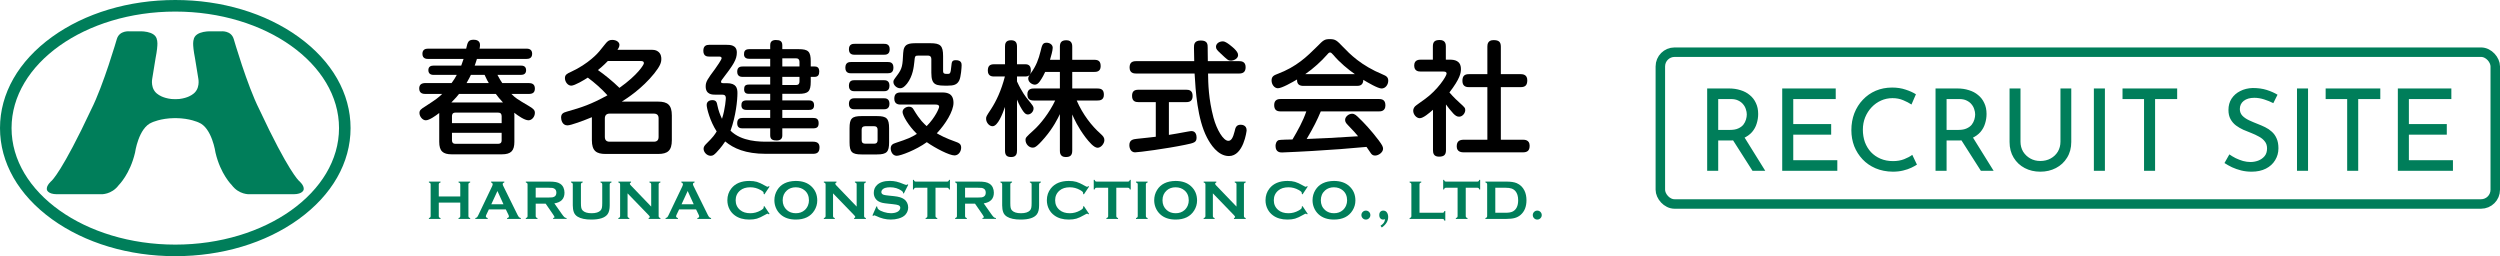
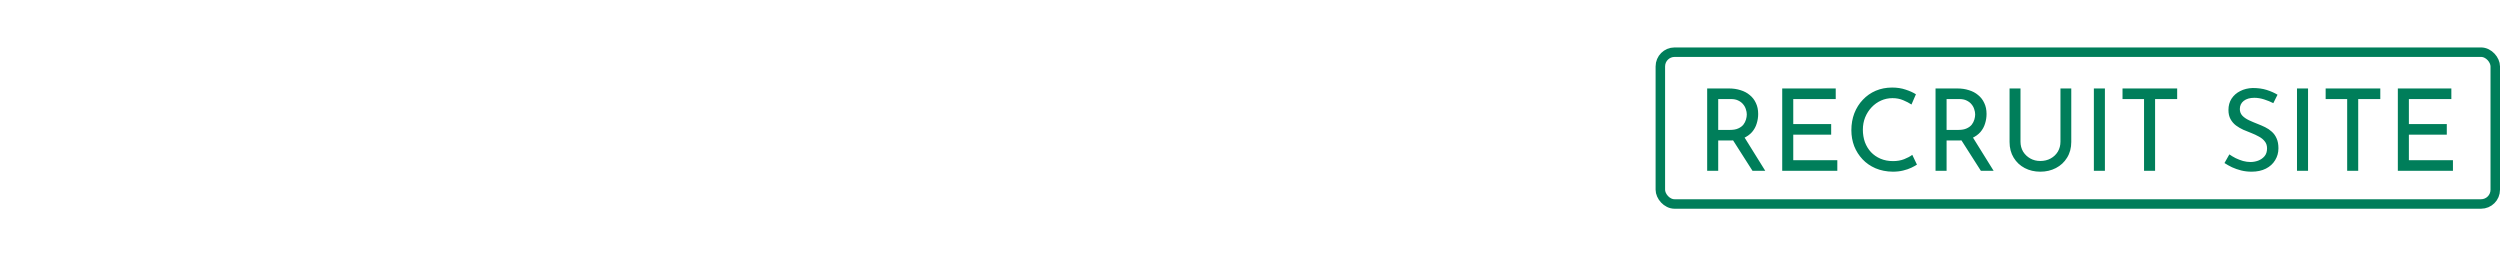
<svg xmlns="http://www.w3.org/2000/svg" width="527" height="54" viewBox="0 0 527 54" fill="none">
  <g clip-path="url(#clip0_176_1698)">
    <path d="M10.971 7.781C3.895 12.886 0 19.712 0 26.999C0 34.289 3.895 41.115 10.971 46.221C17.927 51.24 27.151 54.002 36.95 54.002C46.747 54.002 55.974 51.24 62.928 46.221C70.002 41.115 73.899 34.289 73.899 26.999C73.899 19.712 70.002 12.886 62.928 7.781C55.974 2.764 46.746 0 36.95 0C27.153 0 17.927 2.764 10.971 7.781ZM2.435 26.999C2.435 13.457 17.916 2.441 36.95 2.441C55.98 2.441 71.466 13.457 71.466 26.999C71.466 40.545 55.981 51.564 36.95 51.564C17.918 51.564 2.435 40.545 2.435 26.999Z" fill="#007E5A" />
    <path d="M63.024 38.124L62.998 38.094C62.998 38.094 60.815 36.213 54.653 23.038C52.095 17.981 49.268 8.22 49.268 8.22C48.702 6.346 46.568 6.608 46.568 6.608H44.741C44.741 6.608 41.077 6.338 40.804 8.443C40.804 8.443 40.468 9.023 41.108 12.284L41.808 16.579C41.808 16.579 42.294 18.835 40.529 19.934C40.529 19.934 39.653 20.647 37.79 20.869C37.488 20.903 36.957 20.905 36.949 20.905C36.942 20.905 36.411 20.903 36.108 20.869C34.244 20.647 33.37 19.934 33.37 19.934C31.603 18.836 32.092 16.579 32.092 16.579L32.791 12.284C33.43 9.023 33.095 8.443 33.095 8.443C32.822 6.34 29.159 6.608 29.159 6.608H27.33C27.33 6.608 25.199 6.346 24.631 8.22C24.631 8.22 21.802 17.979 19.245 23.038C13.082 36.213 10.897 38.094 10.897 38.094L10.873 38.124C10.873 38.124 9.7 39.092 9.879 39.976C9.879 39.976 10.031 40.929 11.989 40.944H15.314H21.313C21.313 40.944 23.504 41.078 25.044 39.005C25.044 39.005 27.398 36.718 28.466 32.18C28.466 32.18 29.195 26.909 32.025 25.813C32.025 25.813 33.85 24.929 36.805 24.899H36.942H36.945H37.085C40.04 24.931 41.865 25.813 41.865 25.813C44.694 26.91 45.428 32.18 45.428 32.18C46.493 36.719 48.845 39.005 48.845 39.005C50.387 41.078 52.578 40.944 52.578 40.944H58.577H61.904C63.863 40.929 64.013 39.976 64.013 39.976C64.197 39.092 63.024 38.124 63.024 38.124Z" fill="#007E5A" />
    <path d="M97.026 42.713H92.495V45.548C92.495 45.664 92.523 45.753 92.579 45.818C92.634 45.881 92.729 45.929 92.863 45.965V46.149H90.41V45.965C90.549 45.926 90.645 45.875 90.697 45.815C90.751 45.753 90.779 45.664 90.779 45.548V38.88C90.779 38.764 90.751 38.675 90.697 38.615C90.643 38.553 90.547 38.504 90.41 38.465V38.279H92.863V38.465C92.725 38.498 92.628 38.547 92.576 38.612C92.522 38.675 92.495 38.764 92.495 38.88V41.417H97.026V38.88C97.026 38.764 96.999 38.675 96.946 38.612C96.892 38.547 96.796 38.499 96.659 38.465V38.279H99.112V38.465C98.973 38.502 98.877 38.553 98.825 38.615C98.77 38.675 98.743 38.764 98.743 38.88V45.548C98.743 45.664 98.77 45.753 98.825 45.815C98.879 45.875 98.973 45.925 99.112 45.965V46.149H96.659V45.965C96.793 45.931 96.888 45.881 96.943 45.818C96.999 45.753 97.026 45.664 97.026 45.548V42.713Z" fill="#007E5A" />
    <path d="M106.627 44.142H103.055L102.526 45.247C102.454 45.402 102.416 45.522 102.416 45.609C102.416 45.778 102.544 45.896 102.801 45.962V46.145H100.201V45.962C100.354 45.93 100.471 45.876 100.551 45.801C100.631 45.725 100.724 45.575 100.828 45.351L103.718 39.304C103.812 39.111 103.857 38.959 103.857 38.842C103.857 38.666 103.745 38.539 103.523 38.463V38.277H106.31V38.463C106.084 38.527 105.97 38.64 105.97 38.803C105.97 38.914 106.006 39.041 106.079 39.184L109.072 45.245C109.199 45.504 109.31 45.679 109.406 45.774C109.502 45.868 109.63 45.93 109.791 45.962V46.145H106.899V45.962C107.153 45.92 107.28 45.801 107.28 45.605C107.28 45.524 107.24 45.405 107.164 45.247L106.627 44.142ZM106.134 43.065L104.86 40.263L103.565 43.065H106.134Z" fill="#007E5A" />
    <path d="M112.925 42.939V45.548C112.925 45.664 112.954 45.752 113.009 45.817C113.065 45.88 113.16 45.929 113.294 45.965V46.148H110.841V45.965C110.979 45.926 111.075 45.874 111.128 45.814C111.182 45.752 111.209 45.664 111.209 45.548V38.886C111.209 38.767 111.182 38.675 111.128 38.615C111.074 38.553 110.978 38.503 110.841 38.464V38.279H115.759C116.357 38.279 116.832 38.314 117.183 38.383C117.533 38.452 117.84 38.572 118.102 38.746C118.404 38.946 118.631 39.215 118.781 39.557C118.923 39.888 118.995 40.242 118.995 40.619C118.995 41.903 118.282 42.653 116.859 42.871L118.386 45.043C118.655 45.424 118.851 45.67 118.975 45.778C119.1 45.888 119.254 45.948 119.434 45.96V46.144H116.595V45.96C116.79 45.929 116.888 45.861 116.888 45.751C116.888 45.682 116.798 45.516 116.617 45.25L115.026 42.934H112.925V42.939ZM112.925 41.641H115.574C115.965 41.641 116.241 41.629 116.402 41.606C116.563 41.582 116.711 41.535 116.844 41.462C117.136 41.305 117.282 41.021 117.282 40.609C117.282 40.199 117.136 39.914 116.844 39.757C116.706 39.679 116.56 39.631 116.405 39.61C116.249 39.587 115.972 39.578 115.574 39.578H112.925V41.641Z" fill="#007E5A" />
    <path d="M128.528 38.886V43.295C128.528 44.13 128.375 44.753 128.068 45.168C127.514 45.914 126.373 46.285 124.642 46.285C123.391 46.285 122.433 46.084 121.77 45.68C121.382 45.447 121.112 45.128 120.963 44.724C120.818 44.324 120.744 43.848 120.744 43.295V38.886C120.744 38.767 120.717 38.675 120.664 38.615C120.61 38.553 120.514 38.503 120.377 38.464V38.279H122.828V38.464C122.693 38.497 122.597 38.547 122.543 38.612C122.487 38.675 122.46 38.767 122.46 38.886V42.809C122.46 43.264 122.485 43.598 122.535 43.815C122.585 44.033 122.679 44.215 122.818 44.36C123.186 44.751 123.816 44.949 124.705 44.949C125.6 44.949 126.232 44.751 126.6 44.36C126.734 44.214 126.826 44.032 126.877 43.815C126.926 43.598 126.952 43.264 126.952 42.809V38.886C126.952 38.767 126.925 38.675 126.871 38.615C126.817 38.553 126.72 38.503 126.584 38.464V38.279H128.898V38.464C128.76 38.502 128.663 38.553 128.611 38.615C128.555 38.675 128.528 38.767 128.528 38.886Z" fill="#007E5A" />
    <path d="M132.291 40.759V45.542C132.291 45.661 132.318 45.753 132.372 45.814C132.426 45.874 132.523 45.924 132.66 45.965V46.148H130.351V45.965C130.489 45.926 130.586 45.874 130.638 45.814C130.692 45.753 130.72 45.661 130.72 45.542V38.88C130.72 38.764 130.692 38.675 130.638 38.615C130.584 38.553 130.488 38.503 130.351 38.464V38.279H133.022V38.464C132.857 38.505 132.774 38.595 132.774 38.729C132.774 38.822 132.828 38.923 132.935 39.035L137.271 43.547V38.878C137.271 38.762 137.243 38.673 137.189 38.613C137.135 38.551 137.039 38.502 136.902 38.463V38.277H139.211V38.463C139.072 38.5 138.976 38.551 138.923 38.613C138.869 38.673 138.842 38.762 138.842 38.878V45.54C138.842 45.659 138.869 45.751 138.923 45.813C138.977 45.873 139.074 45.923 139.211 45.963V46.147H136.735V45.963C136.896 45.929 136.977 45.846 136.977 45.715C136.977 45.638 136.884 45.503 136.695 45.311L132.291 40.759Z" fill="#007E5A" />
    <path d="M146.731 44.142H143.16L142.63 45.247C142.558 45.402 142.52 45.522 142.52 45.609C142.52 45.778 142.648 45.896 142.905 45.962V46.145H140.305V45.962C140.459 45.93 140.576 45.876 140.656 45.801C140.735 45.725 140.829 45.575 140.932 45.351L143.823 39.304C143.916 39.111 143.961 38.959 143.961 38.842C143.961 38.666 143.85 38.539 143.627 38.463V38.277H146.414V38.463C146.188 38.527 146.074 38.64 146.074 38.803C146.074 38.914 146.11 39.041 146.184 39.184L149.177 45.245C149.303 45.504 149.414 45.679 149.511 45.774C149.607 45.868 149.735 45.93 149.896 45.962V46.145H147.004V45.962C147.258 45.92 147.384 45.801 147.384 45.605C147.384 45.524 147.345 45.405 147.268 45.247L146.731 44.142ZM146.237 43.065L144.963 40.263L143.668 43.065H146.237Z" fill="#007E5A" />
    <path d="M161.13 43.444L162.223 45.084L162.073 45.188C161.966 45.087 161.877 45.036 161.808 45.036C161.739 45.036 161.545 45.129 161.226 45.314C160.566 45.695 160.009 45.953 159.56 46.087C159.109 46.219 158.573 46.285 157.951 46.285C156.711 46.285 155.695 45.992 154.899 45.403C154.43 45.062 154.062 44.637 153.794 44.13C153.483 43.548 153.328 42.908 153.328 42.211C153.328 41.258 153.606 40.429 154.162 39.727C155 38.67 156.263 38.142 157.957 38.142C158.579 38.142 159.112 38.208 159.557 38.338C160.002 38.469 160.558 38.726 161.226 39.111C161.545 39.292 161.739 39.383 161.808 39.383C161.877 39.383 161.965 39.333 162.073 39.232L162.223 39.336L161.13 40.978L160.973 40.874C160.981 40.814 160.986 40.763 160.986 40.719C160.986 40.609 160.937 40.504 160.841 40.406C160.745 40.31 160.573 40.191 160.328 40.054C159.649 39.672 158.93 39.48 158.169 39.48C157.271 39.48 156.555 39.703 156.021 40.153C155.391 40.679 155.077 41.367 155.077 42.215C155.077 43.062 155.391 43.75 156.021 44.274C156.554 44.724 157.271 44.949 158.169 44.949C158.928 44.949 159.649 44.756 160.328 44.372C160.573 44.233 160.745 44.114 160.841 44.018C160.936 43.92 160.986 43.815 160.986 43.703C160.986 43.661 160.981 43.61 160.973 43.553L161.13 43.444Z" fill="#007E5A" />
    <path d="M167.744 38.142C169.114 38.142 170.201 38.512 171.004 39.255C171.853 40.031 172.277 41.034 172.277 42.263C172.277 43.015 172.074 43.718 171.668 44.372C170.874 45.647 169.568 46.285 167.756 46.285C166.396 46.285 165.315 45.915 164.512 45.174C164.082 44.777 163.756 44.304 163.533 43.75C163.337 43.262 163.24 42.75 163.24 42.213C163.24 41.425 163.443 40.704 163.844 40.051C164.616 38.8 165.915 38.166 167.744 38.142ZM167.75 39.48C167.001 39.48 166.375 39.702 165.876 40.147C165.285 40.673 164.989 41.362 164.989 42.215C164.989 43.065 165.285 43.755 165.876 44.28C166.375 44.726 167.004 44.949 167.762 44.949C168.517 44.949 169.144 44.726 169.639 44.28C169.935 44.015 170.162 43.691 170.32 43.307C170.458 42.964 170.528 42.612 170.528 42.248C170.528 41.356 170.233 40.656 169.639 40.146C169.137 39.709 168.506 39.488 167.75 39.48Z" fill="#007E5A" />
    <path d="M175.605 40.759V45.542C175.605 45.661 175.632 45.753 175.685 45.814C175.739 45.874 175.835 45.924 175.972 45.965V46.148H173.664V45.965C173.802 45.926 173.898 45.874 173.951 45.814C174.005 45.753 174.034 45.661 174.034 45.542V38.88C174.034 38.764 174.005 38.675 173.951 38.615C173.898 38.553 173.8 38.503 173.664 38.464V38.279H176.336V38.464C176.171 38.505 176.088 38.595 176.088 38.729C176.088 38.822 176.142 38.923 176.247 39.035L180.583 43.547V38.878C180.583 38.762 180.556 38.673 180.503 38.613C180.449 38.551 180.353 38.502 180.216 38.463V38.277H182.525V38.463C182.386 38.5 182.29 38.551 182.237 38.613C182.183 38.673 182.155 38.762 182.155 38.878V45.54C182.155 45.659 182.183 45.751 182.237 45.813C182.29 45.873 182.388 45.923 182.525 45.963V46.147H180.049V45.963C180.21 45.929 180.29 45.846 180.29 45.715C180.29 45.638 180.197 45.503 180.007 45.311L175.605 40.759Z" fill="#007E5A" />
    <path d="M191.458 38.946L190.518 40.798L190.358 40.706C190.363 40.667 190.364 40.635 190.364 40.613C190.364 40.482 190.253 40.342 190.031 40.193C189.346 39.717 188.545 39.477 187.623 39.477C187.215 39.477 186.857 39.526 186.546 39.626C186.32 39.705 186.137 39.819 185.997 39.971C185.856 40.126 185.785 40.292 185.785 40.472C185.785 40.768 185.964 40.969 186.32 41.076C186.504 41.13 186.901 41.188 187.506 41.249L188.411 41.341C188.948 41.398 189.382 41.478 189.715 41.578C190.047 41.677 190.34 41.817 190.599 41.998C190.859 42.186 191.067 42.433 191.217 42.74C191.368 43.047 191.444 43.375 191.444 43.725C191.444 44.277 191.265 44.768 190.909 45.199C190.587 45.59 190.085 45.879 189.406 46.067C188.9 46.21 188.358 46.281 187.776 46.281C186.737 46.281 185.711 46.031 184.698 45.531C184.481 45.433 184.353 45.382 184.311 45.382C184.262 45.382 184.183 45.423 184.075 45.509L183.908 45.421L184.759 43.491L184.926 43.572C184.926 43.606 184.926 43.631 184.926 43.648C184.926 43.819 185.009 43.98 185.174 44.125C185.423 44.348 185.811 44.539 186.332 44.702C186.854 44.864 187.351 44.944 187.817 44.944C188.328 44.944 188.763 44.857 189.124 44.685C189.324 44.589 189.482 44.462 189.602 44.301C189.719 44.143 189.779 43.976 189.779 43.804C189.779 43.544 189.64 43.357 189.358 43.246C189.164 43.169 188.767 43.098 188.173 43.033L187.287 42.94C186.692 42.878 186.271 42.82 186.026 42.764C185.781 42.71 185.534 42.62 185.289 42.496C184.941 42.323 184.665 42.064 184.465 41.716C184.286 41.406 184.194 41.048 184.194 40.644C184.194 39.979 184.423 39.428 184.88 38.994C185.477 38.42 186.376 38.134 187.575 38.134C188.077 38.134 188.545 38.186 188.979 38.288C189.412 38.39 189.954 38.578 190.604 38.853C190.825 38.943 190.962 38.986 191.011 38.986C191.091 38.986 191.184 38.943 191.294 38.853L191.458 38.946Z" fill="#007E5A" />
    <path d="M197.206 39.577V45.542C197.206 45.661 197.233 45.752 197.287 45.814C197.341 45.874 197.437 45.924 197.574 45.965V46.148H195.123V45.965C195.261 45.926 195.354 45.874 195.41 45.814C195.463 45.752 195.49 45.661 195.49 45.542V39.577H193.049C192.934 39.577 192.846 39.604 192.784 39.657C192.722 39.709 192.673 39.807 192.634 39.946H192.449V37.91H192.634C192.674 38.052 192.727 38.146 192.787 38.199C192.846 38.252 192.934 38.279 193.049 38.279H199.64C199.761 38.279 199.851 38.252 199.911 38.199C199.973 38.146 200.022 38.05 200.061 37.91H200.246V39.946H200.061C200.024 39.806 199.973 39.709 199.911 39.657C199.851 39.604 199.761 39.577 199.64 39.577H197.206Z" fill="#007E5A" />
    <path d="M203.437 42.939V45.548C203.437 45.664 203.465 45.752 203.52 45.817C203.576 45.88 203.672 45.929 203.804 45.965V46.148H201.352V45.965C201.49 45.926 201.586 45.874 201.639 45.814C201.693 45.752 201.722 45.664 201.722 45.548V38.886C201.722 38.767 201.693 38.675 201.639 38.615C201.586 38.553 201.488 38.503 201.352 38.464V38.279H206.269C206.868 38.279 207.345 38.314 207.694 38.383C208.045 38.452 208.352 38.572 208.612 38.746C208.915 38.946 209.142 39.215 209.291 39.557C209.434 39.888 209.506 40.242 209.506 40.619C209.506 41.903 208.791 42.653 207.369 42.871L208.895 45.043C209.164 45.424 209.36 45.67 209.486 45.778C209.61 45.888 209.763 45.948 209.945 45.96V46.144H207.104V45.96C207.3 45.929 207.397 45.861 207.397 45.751C207.397 45.682 207.306 45.516 207.127 45.25L205.534 42.934H203.437V42.939ZM203.437 41.641H206.086C206.478 41.641 206.754 41.629 206.916 41.606C207.075 41.582 207.224 41.535 207.358 41.462C207.65 41.305 207.796 41.021 207.796 40.609C207.796 40.199 207.65 39.914 207.358 39.757C207.22 39.679 207.074 39.631 206.919 39.61C206.763 39.587 206.484 39.578 206.086 39.578H203.437V41.641Z" fill="#007E5A" />
    <path d="M219.041 38.886V43.295C219.041 44.13 218.886 44.753 218.579 45.168C218.027 45.914 216.884 46.285 215.155 46.285C213.903 46.285 212.946 46.084 212.282 45.68C211.894 45.447 211.624 45.128 211.475 44.724C211.33 44.324 211.257 43.848 211.257 43.295V38.886C211.257 38.767 211.23 38.675 211.175 38.615C211.121 38.553 211.025 38.503 210.888 38.464V38.279H213.34V38.464C213.204 38.497 213.109 38.547 213.055 38.612C213 38.675 212.973 38.767 212.973 38.886V42.809C212.973 43.264 212.998 43.598 213.048 43.815C213.097 44.033 213.192 44.215 213.331 44.36C213.699 44.751 214.328 44.949 215.218 44.949C216.114 44.949 216.746 44.751 217.113 44.36C217.248 44.214 217.338 44.032 217.39 43.815C217.439 43.598 217.466 43.264 217.466 42.809V38.886C217.466 38.767 217.438 38.675 217.384 38.615C217.331 38.553 217.233 38.503 217.096 38.464V38.279H219.411V38.464C219.272 38.502 219.178 38.553 219.124 38.615C219.068 38.675 219.041 38.767 219.041 38.886Z" fill="#007E5A" />
-     <path d="M228.478 43.444L229.572 45.084L229.422 45.188C229.314 45.087 229.225 45.036 229.157 45.036C229.087 45.036 228.893 45.129 228.575 45.314C227.915 45.695 227.359 45.953 226.907 46.087C226.458 46.219 225.921 46.285 225.3 46.285C224.061 46.285 223.042 45.992 222.25 45.403C221.781 45.062 221.412 44.637 221.143 44.13C220.833 43.548 220.677 42.908 220.677 42.211C220.677 41.258 220.955 40.429 221.513 39.727C222.351 38.67 223.612 38.142 225.306 38.142C225.927 38.142 226.462 38.208 226.904 38.338C227.351 38.469 227.906 38.726 228.575 39.111C228.893 39.292 229.087 39.383 229.157 39.383C229.225 39.383 229.314 39.333 229.422 39.232L229.572 39.336L228.478 40.978L228.321 40.874C228.329 40.814 228.333 40.763 228.333 40.719C228.333 40.609 228.285 40.504 228.189 40.406C228.094 40.31 227.921 40.191 227.676 40.054C226.998 39.672 226.277 39.48 225.516 39.48C224.617 39.48 223.903 39.703 223.369 40.153C222.739 40.679 222.424 41.367 222.424 42.215C222.424 43.062 222.739 43.75 223.369 44.274C223.901 44.724 224.617 44.949 225.516 44.949C226.277 44.949 226.996 44.756 227.676 44.372C227.921 44.233 228.093 44.114 228.189 44.018C228.284 43.92 228.333 43.815 228.333 43.703C228.333 43.661 228.329 43.61 228.321 43.553L228.478 43.444Z" fill="#007E5A" />
    <path d="M235.317 39.577V45.542C235.317 45.661 235.344 45.752 235.399 45.814C235.453 45.874 235.549 45.924 235.686 45.965V46.148H233.234V45.965C233.373 45.926 233.466 45.874 233.522 45.814C233.574 45.752 233.601 45.661 233.601 45.542V39.577H231.161C231.046 39.577 230.958 39.604 230.896 39.657C230.834 39.709 230.785 39.807 230.746 39.946H230.561V37.91H230.746C230.786 38.052 230.839 38.146 230.899 38.199C230.958 38.252 231.046 38.279 231.161 38.279H237.752C237.873 38.279 237.963 38.252 238.023 38.199C238.085 38.146 238.134 38.05 238.173 37.91H238.358V39.946H238.173C238.136 39.806 238.085 39.709 238.023 39.657C237.963 39.604 237.873 39.577 237.752 39.577H235.317Z" fill="#007E5A" />
-     <path d="M239.835 45.542V38.88C239.835 38.764 239.807 38.675 239.753 38.615C239.7 38.553 239.602 38.503 239.465 38.464V38.279H241.918V38.464C241.78 38.497 241.685 38.547 241.631 38.612C241.578 38.675 241.551 38.764 241.551 38.88V45.542C241.551 45.661 241.578 45.752 241.634 45.817C241.69 45.88 241.786 45.929 241.918 45.965V46.148H239.465V45.965C239.604 45.926 239.7 45.874 239.753 45.814C239.807 45.752 239.835 45.661 239.835 45.542Z" fill="#007E5A" />
-     <path d="M247.807 38.142C249.177 38.142 250.265 38.512 251.068 39.255C251.916 40.031 252.342 41.034 252.342 42.263C252.342 43.015 252.139 43.718 251.731 44.372C250.937 45.647 249.632 46.285 247.819 46.285C246.46 46.285 245.379 45.915 244.575 45.174C244.147 44.777 243.821 44.304 243.598 43.75C243.401 43.262 243.305 42.75 243.305 42.213C243.305 41.425 243.506 40.704 243.909 40.051C244.679 38.8 245.98 38.166 247.807 38.142ZM247.813 39.48C247.064 39.48 246.44 39.702 245.941 40.147C245.349 40.673 245.054 41.362 245.054 42.215C245.054 43.065 245.349 43.755 245.941 44.28C246.44 44.726 247.069 44.949 247.825 44.949C248.582 44.949 249.208 44.726 249.704 44.28C250 44.015 250.227 43.691 250.384 43.307C250.523 42.964 250.591 42.612 250.591 42.248C250.591 41.356 250.296 40.656 249.704 40.146C249.202 39.709 248.57 39.488 247.813 39.48Z" fill="#007E5A" />
+     <path d="M247.807 38.142C249.177 38.142 250.265 38.512 251.068 39.255C251.916 40.031 252.342 41.034 252.342 42.263C252.342 43.015 252.139 43.718 251.731 44.372C250.937 45.647 249.632 46.285 247.819 46.285C246.46 46.285 245.379 45.915 244.575 45.174C244.147 44.777 243.821 44.304 243.598 43.75C243.401 43.262 243.305 42.75 243.305 42.213C243.305 41.425 243.506 40.704 243.909 40.051C244.679 38.8 245.98 38.166 247.807 38.142ZM247.813 39.48C247.064 39.48 246.44 39.702 245.941 40.147C245.349 40.673 245.054 41.362 245.054 42.215C245.054 43.065 245.349 43.755 245.941 44.28C246.44 44.726 247.069 44.949 247.825 44.949C248.582 44.949 249.208 44.726 249.704 44.28C250 44.015 250.227 43.691 250.384 43.307C250.523 42.964 250.591 42.612 250.591 42.248C249.202 39.709 248.57 39.488 247.813 39.48Z" fill="#007E5A" />
    <path d="M255.673 40.759V45.542C255.673 45.661 255.7 45.753 255.753 45.814C255.807 45.874 255.903 45.924 256.04 45.965V46.148H253.731V45.965C253.87 45.926 253.966 45.874 254.019 45.814C254.073 45.753 254.101 45.661 254.101 45.542V38.88C254.101 38.764 254.073 38.675 254.019 38.615C253.966 38.553 253.868 38.503 253.731 38.464V38.279H256.404V38.464C256.238 38.505 256.156 38.595 256.156 38.729C256.156 38.822 256.21 38.923 256.315 39.035L260.651 43.547V38.878C260.651 38.762 260.624 38.673 260.571 38.613C260.517 38.551 260.421 38.502 260.284 38.463V38.277H262.592V38.463C262.454 38.5 262.358 38.551 262.305 38.613C262.251 38.673 262.222 38.762 262.222 38.878V45.54C262.222 45.659 262.251 45.751 262.305 45.813C262.358 45.873 262.456 45.923 262.592 45.963V46.147H260.117V45.963C260.278 45.929 260.358 45.846 260.358 45.715C260.358 45.638 260.264 45.503 260.075 45.311L255.673 40.759Z" fill="#007E5A" />
    <path d="M274.572 43.444L275.667 45.084L275.517 45.188C275.408 45.087 275.32 45.036 275.252 45.036C275.181 45.036 274.987 45.129 274.67 45.314C274.01 45.695 273.453 45.953 273.002 46.087C272.553 46.219 272.016 46.285 271.394 46.285C270.155 46.285 269.137 45.992 268.345 45.403C267.875 45.062 267.507 44.637 267.238 44.13C266.928 43.548 266.771 42.908 266.771 42.211C266.771 41.258 267.05 40.429 267.608 39.727C268.445 38.67 269.707 38.142 271.401 38.142C272.022 38.142 272.557 38.208 272.999 38.338C273.446 38.469 274.001 38.726 274.67 39.111C274.987 39.292 275.181 39.383 275.252 39.383C275.32 39.383 275.408 39.333 275.517 39.232L275.667 39.336L274.572 40.978L274.416 40.874C274.423 40.814 274.428 40.763 274.428 40.719C274.428 40.609 274.38 40.504 274.283 40.406C274.189 40.31 274.016 40.191 273.771 40.054C273.092 39.672 272.372 39.48 271.611 39.48C270.712 39.48 269.997 39.703 269.463 40.153C268.833 40.679 268.519 41.367 268.519 42.215C268.519 43.062 268.833 43.75 269.463 44.274C269.996 44.724 270.712 44.949 271.611 44.949C272.372 44.949 273.091 44.756 273.771 44.372C274.016 44.233 274.187 44.114 274.283 44.018C274.378 43.92 274.428 43.815 274.428 43.703C274.428 43.661 274.423 43.61 274.416 43.553L274.572 43.444Z" fill="#007E5A" />
    <path d="M281.187 38.142C282.557 38.142 283.644 38.512 284.447 39.255C285.295 40.031 285.72 41.034 285.72 42.263C285.72 43.015 285.517 43.718 285.111 44.372C284.316 45.647 283.011 46.285 281.199 46.285C279.839 46.285 278.758 45.915 277.955 45.174C277.525 44.777 277.198 44.304 276.976 43.75C276.78 43.262 276.683 42.75 276.683 42.213C276.683 41.425 276.886 40.704 277.287 40.051C278.059 38.8 279.358 38.166 281.187 38.142ZM281.193 39.48C280.444 39.48 279.818 39.702 279.319 40.147C278.728 40.673 278.432 41.362 278.432 42.215C278.432 43.065 278.728 43.755 279.319 44.28C279.818 44.726 280.447 44.949 281.205 44.949C281.96 44.949 282.587 44.726 283.082 44.28C283.378 44.015 283.605 43.691 283.763 43.307C283.901 42.964 283.971 42.612 283.971 42.248C283.971 41.356 283.676 40.656 283.082 40.146C282.578 39.709 281.949 39.488 281.193 39.48Z" fill="#007E5A" />
    <path d="M287.929 44.395C288.194 44.395 288.418 44.488 288.6 44.672C288.782 44.857 288.873 45.081 288.873 45.346C288.873 45.603 288.78 45.823 288.594 46.008C288.407 46.192 288.186 46.285 287.929 46.285C287.667 46.285 287.446 46.192 287.261 46.005C287.076 45.819 286.984 45.596 286.984 45.334C286.984 45.077 287.076 44.858 287.258 44.675C287.44 44.492 287.663 44.399 287.929 44.395Z" fill="#007E5A" />
    <path d="M291.011 47.588C291.326 47.38 291.551 47.18 291.69 46.983C291.828 46.787 291.926 46.534 291.983 46.222C291.799 46.264 291.666 46.285 291.58 46.285C291.327 46.285 291.123 46.197 290.969 46.02C290.816 45.844 290.741 45.612 290.741 45.328C290.741 45.045 290.817 44.818 290.972 44.649C291.127 44.48 291.333 44.395 291.592 44.395C291.936 44.395 292.201 44.538 292.384 44.821C292.545 45.08 292.628 45.387 292.628 45.743C292.628 46.588 292.18 47.326 291.285 47.957L291.011 47.588Z" fill="#007E5A" />
    <path d="M299.233 44.851H304.062C304.183 44.851 304.273 44.824 304.335 44.769C304.395 44.717 304.444 44.619 304.484 44.482H304.669V46.517H304.484C304.446 46.379 304.395 46.282 304.335 46.23C304.273 46.176 304.183 46.148 304.062 46.148H297.147V45.965C297.286 45.926 297.382 45.874 297.435 45.814C297.489 45.752 297.517 45.661 297.517 45.542V38.886C297.517 38.767 297.489 38.675 297.435 38.615C297.382 38.553 297.284 38.503 297.147 38.464V38.279H299.6V38.464C299.462 38.497 299.367 38.547 299.313 38.612C299.26 38.675 299.233 38.767 299.233 38.886V44.851Z" fill="#007E5A" />
    <path d="M308.979 39.577V45.542C308.979 45.661 309.006 45.752 309.058 45.814C309.111 45.874 309.209 45.924 309.346 45.965V46.148H306.893V45.965C307.031 45.926 307.127 45.874 307.18 45.814C307.234 45.752 307.261 45.661 307.261 45.542V39.577H304.82C304.704 39.577 304.616 39.604 304.554 39.657C304.494 39.709 304.444 39.807 304.405 39.946H304.222V37.91H304.405C304.447 38.052 304.498 38.146 304.557 38.199C304.617 38.252 304.704 38.279 304.82 38.279H311.413C311.531 38.279 311.622 38.252 311.684 38.199C311.746 38.146 311.795 38.05 311.834 37.91H312.018V39.946H311.834C311.797 39.806 311.746 39.709 311.684 39.657C311.622 39.604 311.531 39.577 311.413 39.577H308.979Z" fill="#007E5A" />
    <path d="M313.493 45.542V38.886C313.493 38.767 313.466 38.675 313.414 38.615C313.36 38.553 313.263 38.503 313.126 38.464V38.279H317.509C318.47 38.279 319.207 38.389 319.723 38.609C320.46 38.928 321.005 39.455 321.359 40.188C321.64 40.765 321.78 41.438 321.78 42.212C321.78 43.566 321.363 44.601 320.529 45.313C320.18 45.611 319.771 45.826 319.302 45.956C318.834 46.084 318.237 46.148 317.51 46.148H313.128V45.965C313.266 45.926 313.361 45.874 313.415 45.814C313.468 45.752 313.493 45.661 313.493 45.542ZM315.209 44.851H317.366C318.055 44.851 318.572 44.757 318.917 44.568C319.658 44.164 320.029 43.378 320.029 42.212C320.029 41.365 319.829 40.718 319.431 40.269C319.208 40.019 318.938 39.842 318.623 39.736C318.309 39.631 317.889 39.578 317.366 39.578H315.209V44.851Z" fill="#007E5A" />
    <path d="M324.055 44.395C324.32 44.395 324.544 44.488 324.726 44.672C324.908 44.857 325 45.081 325 45.346C325 45.603 324.906 45.823 324.72 46.008C324.534 46.192 324.312 46.285 324.055 46.285C323.794 46.285 323.573 46.192 323.388 46.005C323.203 45.819 323.111 45.596 323.111 45.334C323.111 45.077 323.203 44.858 323.385 44.675C323.565 44.492 323.789 44.399 324.055 44.395Z" fill="#007E5A" />
    <path d="M95.277 25.957V24.496C95.277 24.184 95.354 23.74 96.007 23.74H105.019C105.514 23.74 105.749 24.002 105.749 24.496V25.957H95.277ZM101.085 10.258C101.136 10.074 101.187 9.788 101.187 9.473C101.187 8.482 100.276 8.377 99.859 8.377C98.688 8.377 98.583 8.872 98.27 10.256H90.221C89.674 10.256 89.046 10.438 89.046 11.351C89.046 12.421 89.958 12.421 90.221 12.421H97.722C97.54 12.995 97.41 13.333 97.228 13.83H91.392C90.845 13.83 90.298 14.012 90.298 14.795C90.298 15.76 91.158 15.786 91.392 15.786H96.289C95.952 16.438 95.667 16.855 95.194 17.508H89.699C88.917 17.508 88.37 17.793 88.37 18.655C88.37 19.752 89.254 19.804 89.699 19.804H93.214C92.408 20.587 91.963 20.926 89.674 22.41C88.734 22.985 88.422 23.246 88.422 23.82C88.422 24.55 89.07 25.358 89.749 25.358C90.504 25.358 91.808 24.42 92.59 23.82V24.237V29.898C92.59 31.853 93.37 32.531 95.218 32.531H105.798C107.725 32.531 108.43 31.775 108.43 29.898V24.237C108.43 24.027 108.43 23.951 108.402 23.767C109.184 24.366 110.564 25.358 111.4 25.358C112.154 25.358 112.752 24.575 112.752 23.794C112.752 23.246 112.494 22.958 111.632 22.438C108.818 20.769 108.74 20.717 107.803 19.804H111.45C112.285 19.804 112.752 19.517 112.752 18.655C112.752 17.691 112.076 17.508 111.45 17.508H105.874C105.589 17.091 105.326 16.673 104.86 15.786H109.808C110.405 15.786 110.903 15.551 110.903 14.795C110.903 13.83 110.069 13.83 109.808 13.83H100.064C100.171 13.517 100.324 13.151 100.535 12.421H110.981C111.528 12.421 112.178 12.264 112.178 11.323C112.178 10.256 111.241 10.256 110.981 10.256H101.085V10.258ZM105.747 29.583C105.747 30.182 105.383 30.312 105.018 30.312H96.005C95.43 30.312 95.276 29.971 95.276 29.583V27.991H105.746L105.747 29.583ZM98.35 17.508C98.87 16.62 99.105 16.099 99.261 15.786H102.153C102.594 16.751 102.855 17.221 103.037 17.508H98.35ZM95.145 21.602C96.031 20.717 96.5 20.142 96.76 19.804H104.525C105.072 20.56 105.254 20.742 106.033 21.602H105.8H95.145Z" fill="black" />
-     <path d="M135.003 12.865C135.315 12.865 135.732 12.865 135.732 13.335C135.732 13.619 134.481 15.759 130.577 18.523C129.143 17.114 127.421 15.733 126.044 14.768C126.251 14.611 127.267 13.777 128.125 12.864H135.003V12.865ZM126.328 10.831C126.121 11.091 124.114 13.437 120.285 15.187C119.503 15.525 119.087 15.786 119.087 16.465C119.087 17.248 119.687 18.056 120.416 18.056C121.146 18.056 123.153 16.856 123.908 16.361C125.287 17.379 126.852 18.734 128.05 20.092C124.531 22.022 122.683 22.623 119.479 23.533C118.723 23.743 118.281 23.978 118.281 24.786C118.281 25.256 118.514 26.429 119.609 26.429C120.362 26.429 122.995 25.438 124.769 24.706V29.559C124.769 31.828 125.731 32.454 127.658 32.454H138.731C140.736 32.454 141.623 31.749 141.623 29.559V24.342C141.623 22.124 140.737 21.421 138.731 21.421H131.07C132.192 20.718 135.343 18.684 137.923 15.476C139.199 13.859 139.406 13.181 139.406 12.398C139.406 12.034 139.353 11.302 138.677 10.834C138.183 10.494 137.792 10.494 136.854 10.494H130.159C130.393 10.155 130.577 9.842 130.577 9.45C130.577 8.928 130.002 8.409 129.038 8.409C128.389 8.409 128.076 8.669 127.632 9.217L126.328 10.831ZM138.833 28.853C138.833 29.557 138.493 29.87 137.818 29.87H128.516C127.891 29.87 127.501 29.584 127.501 28.853V24.967C127.501 24.313 127.84 23.949 128.516 23.949H137.818C138.522 23.949 138.833 24.289 138.833 24.967V28.853Z" fill="black" />
    <path d="M167.803 12.291C168.296 12.291 168.531 12.578 168.531 13.022V14.012H164.911V12.291H167.803ZM164.911 10.361V9.553C164.911 8.666 164.416 8.433 163.53 8.433C162.436 8.433 162.359 9.163 162.359 9.553V10.361H157.955C156.966 10.361 156.836 10.909 156.836 11.457C156.836 12.242 157.459 12.397 157.955 12.397H162.359V14.014H156.6C156.131 14.014 155.403 14.065 155.403 15.11C155.403 16.206 156.263 16.206 156.6 16.206H162.359V17.823H157.904C157.068 17.823 156.861 18.162 156.861 18.839C156.861 19.726 157.486 19.779 157.904 19.779H162.359V21.161H157.382C156.418 21.161 156.289 21.683 156.289 22.178C156.289 22.856 156.629 23.169 157.382 23.169H162.359V24.864H156.575C156.027 24.864 155.402 24.968 155.402 25.985C155.402 27.028 156.131 27.055 156.575 27.055H162.359V28.568C162.359 29.479 163.034 29.61 163.712 29.61C164.416 29.61 164.911 29.324 164.911 28.568V27.055H171.397C172.232 27.055 172.569 26.769 172.569 25.959C172.569 24.992 171.996 24.863 171.397 24.863H164.911V23.168H170.511C171.217 23.195 171.608 22.906 171.608 22.177C171.608 21.316 171.035 21.159 170.511 21.159H164.911V19.777H168.349C170.382 19.777 170.904 19.282 170.904 17.222V16.204H171.709C172.438 16.204 172.698 15.787 172.698 15.083C172.698 14.118 172.125 14.014 171.709 14.014H170.904V12.918C170.904 10.857 170.381 10.361 168.349 10.361H164.911ZM168.531 16.204V17.195C168.531 17.638 168.323 17.924 167.803 17.924H164.911V16.203L168.531 16.204ZM161.811 29.87C160.168 29.87 156.339 29.87 153.994 27.549C155.116 24.497 155.453 21.132 155.453 19.62C155.453 18.577 155.22 17.534 153.214 17.534H152.561C152.302 17.534 151.989 17.534 151.989 17.246C151.989 17.115 152.068 16.96 152.146 16.855C154.648 13.595 155.324 12.553 155.324 11.064C155.324 9.447 153.865 9.447 153.108 9.447H149.514C148.939 9.447 148.263 9.604 148.263 10.7C148.263 11.926 149.148 11.926 149.514 11.926H151.649C151.989 11.926 152.12 12.108 152.12 12.264C152.12 12.578 151.051 14.091 150.738 14.533C149.15 16.673 148.759 17.221 148.759 18.211C148.759 19.958 150.167 19.958 150.845 19.958H152.224C152.51 19.958 153.006 19.958 153.006 20.688C153.006 20.715 152.901 22.904 152.197 25.045C151.782 24.184 151.442 23.27 151.234 22.254C151.104 21.576 151.001 21.107 150.14 21.107C149.879 21.107 148.967 21.21 148.967 22.123C148.967 22.802 149.669 25.566 151.077 27.704C150.661 28.381 150.398 28.826 148.888 30.311C148.548 30.652 148.315 30.938 148.315 31.355C148.315 32.059 148.992 32.841 149.825 32.841C150.296 32.841 150.555 32.608 151 32.163C152.066 31.042 152.588 30.233 152.875 29.815C154.621 31.275 157.149 32.424 161.393 32.424H171.372C172.127 32.424 172.752 32.213 172.752 31.067C172.752 30.39 172.465 29.867 171.399 29.867H161.811V29.87Z" fill="black" />
    <path d="M184.997 29.557C184.997 29.922 184.868 30.286 184.267 30.286H182.367C181.897 30.286 181.637 30.052 181.637 29.557V27.34C181.637 26.844 181.897 26.609 182.367 26.609H184.267C184.815 26.609 184.997 26.922 184.997 27.34V29.557ZM180.151 16.907C179.708 16.907 178.953 16.933 178.953 18.08C178.953 19.227 179.813 19.227 180.151 19.227H186.301C186.665 19.227 187.498 19.227 187.498 18.055C187.498 16.907 186.641 16.907 186.301 16.907H180.151ZM193.228 9.109C191.587 9.109 190.494 9.188 190.39 11.17C190.261 13.752 190.232 14.431 189.11 15.891C188.355 16.909 188.33 16.933 188.33 17.299C188.33 17.925 189.008 18.604 189.763 18.604C190.152 18.604 190.57 18.421 191.196 17.638C192.446 16.046 192.629 14.038 192.73 13.153C192.862 11.771 192.862 11.719 193.644 11.719H195.596C196.144 11.719 196.326 12.032 196.326 12.448V15.343C196.326 18.056 197.368 18.056 199.764 18.056C201.068 18.056 201.743 17.848 202.19 16.987C202.581 16.232 202.71 14.17 202.71 13.726C202.71 13.311 202.606 12.684 201.459 12.684C200.651 12.684 200.624 13.127 200.547 13.884C200.392 15.476 200.313 15.579 199.74 15.579C199.143 15.579 198.803 15.579 198.803 14.955V11.823C198.803 9.634 198.255 9.11 196.12 9.11L193.228 9.109ZM187.42 27.026C187.42 24.967 186.898 24.471 184.868 24.471H181.637C179.58 24.471 179.085 24.967 179.085 27.026V30.001C179.085 32.061 179.607 32.555 181.613 32.555H184.869C186.95 32.555 187.421 32.008 187.421 30.001L187.42 27.026ZM197.24 22.046C197.449 22.046 197.968 22.046 197.968 22.516C197.968 22.802 197.163 24.758 195.339 26.584C194.765 26.061 193.957 25.384 192.602 23.115C192.42 22.802 192.213 22.489 191.613 22.489C190.99 22.489 190.262 22.931 190.262 23.61C190.262 24.339 191.483 26.478 193.282 28.225C192.11 28.955 191.407 29.268 188.802 30.129C188.229 30.311 187.761 30.546 187.761 31.302C187.761 31.928 188.152 32.841 189.038 32.841C189.844 32.841 193.1 31.615 195.369 29.971C197.192 31.251 200.134 32.763 201.203 32.763C202.063 32.763 202.612 31.927 202.612 31.119C202.612 30.336 202.116 30.128 201.621 29.946C199.249 29.11 198.105 28.46 197.479 28.095C199.304 26.165 200.995 23.452 200.995 21.679C200.995 19.488 199.356 19.488 198.443 19.488H189.873C188.934 19.488 188.519 19.879 188.519 20.817C188.519 22.043 189.537 22.043 189.873 22.043H197.24V22.046ZM180.151 9.24C179.813 9.24 178.953 9.24 178.953 10.388C178.953 11.537 179.838 11.537 180.151 11.537H186.352C186.741 11.537 187.551 11.51 187.551 10.388C187.551 9.24 186.69 9.24 186.352 9.24H180.151ZM179.423 13.074C179.059 13.074 178.199 13.074 178.199 14.274C178.199 15.447 179.085 15.447 179.423 15.447H187.134C187.76 15.447 188.333 15.265 188.333 14.247C188.333 13.1 187.551 13.074 187.134 13.074H179.423ZM180.151 20.716C179.787 20.716 178.953 20.742 178.953 21.889C178.953 23.037 179.813 23.037 180.151 23.037H186.247C186.641 23.037 187.498 23.037 187.498 21.864C187.498 20.716 186.641 20.716 186.301 20.716H180.151Z" fill="black" />
    <path d="M226.966 21.185C228.27 24.184 230.144 26.557 231.995 28.199C232.516 28.669 232.803 28.984 232.803 29.53C232.803 30.26 232.098 31.147 231.37 31.147C230.588 31.147 229.545 29.869 228.867 29.008C227.174 26.766 226.447 25.071 226.029 24.131V31.748C226.029 32.766 225.586 33.104 224.649 33.104C223.424 33.104 223.425 32.085 223.425 31.748V24.054C222.981 24.967 222.069 26.871 220.247 29.009C218.45 31.122 218.056 31.122 217.666 31.122C216.886 31.122 216.182 30.339 216.182 29.53C216.182 29.008 216.233 28.956 217.979 27.365C219.281 26.192 221.209 23.792 222.435 21.185H217.926C216.937 21.185 216.573 20.768 216.573 19.854C216.573 18.654 217.615 18.654 217.926 18.654H223.425V15.159H220.323C220.116 15.629 219.75 16.359 219.205 17.141C218.812 17.689 218.474 17.847 218.137 17.847C217.613 17.847 216.753 17.352 216.753 16.567C216.753 16.281 216.833 16.072 217.249 15.498C218.472 13.854 218.941 12.421 219.332 10.882C219.671 9.473 219.778 9.005 220.636 9.005C221.182 9.005 221.912 9.345 221.912 10.074C221.912 10.673 221.521 11.978 221.339 12.604H223.425V9.84C223.425 8.926 223.788 8.484 224.805 8.484C226.029 8.484 226.029 9.527 226.029 9.84V12.604H230.691C231.631 12.604 232.021 12.996 232.021 13.961C232.021 15.159 231.031 15.159 230.691 15.159H226.029V18.654H231.344C232.307 18.654 232.698 19.045 232.698 19.985C232.698 21.158 231.759 21.185 231.344 21.185H226.966ZM214.383 31.773C214.383 32.296 214.281 33.104 213.184 33.104C212.324 33.104 211.856 32.817 211.856 31.773V22.54C211.333 24.002 210.347 26.608 209.225 26.608C208.468 26.608 207.871 25.748 207.871 25.071C207.871 24.575 207.871 24.575 208.939 22.958C209.983 21.341 211.049 19.151 211.831 16.125H209.563C209.225 16.125 208.235 16.125 208.235 14.9C208.235 13.988 208.575 13.544 209.563 13.544H211.856V9.815C211.856 9.292 211.935 8.484 213.106 8.484C213.968 8.484 214.383 8.85 214.383 9.815V13.544H216.103C216.443 13.544 217.301 13.571 217.301 14.77C217.301 15.736 216.962 16.125 216.103 16.125H214.383V17.168C215.373 19.358 216.362 20.611 216.598 20.872C217.797 22.358 217.874 22.436 217.874 22.88C217.874 23.506 217.301 24.131 216.678 24.131C216.156 24.131 215.818 23.689 215.427 23.062C214.906 22.227 214.541 21.394 214.385 21.001V31.773H214.383Z" fill="black" />
    <path d="M261.224 12.891C261.588 12.891 262.578 12.918 262.578 14.143C262.578 15.081 262.135 15.498 261.224 15.498H254.659C254.687 17.636 254.762 20.87 255.805 24.809C256.482 27.314 257.864 29.687 258.934 29.687C259.556 29.687 259.92 29.033 260.262 27.678C260.418 26.921 260.6 26.295 261.537 26.295C261.771 26.295 262.788 26.347 262.788 27.469C262.788 27.651 262.137 32.895 259.063 32.895C256.693 32.895 255.127 30.339 254.425 28.982C252.392 25.069 252.028 19.098 251.82 15.498H239.472C239.028 15.498 238.118 15.42 238.118 14.246C238.118 13.335 238.509 12.891 239.472 12.891H251.742C251.742 12.447 251.689 10.387 251.689 10.074C251.689 9.447 251.689 8.537 253.122 8.537C254.581 8.537 254.581 9.371 254.581 10.101V10.543C254.581 10.909 254.61 12.553 254.61 12.892L261.224 12.891ZM243.639 21.525H239.968C239.472 21.525 238.637 21.445 238.637 20.221C238.637 19.282 239.081 18.917 239.968 18.917H250.076C250.57 18.917 251.404 18.996 251.404 20.221C251.404 21.29 250.778 21.525 250.076 21.525H246.403V28.436C247.862 28.201 248.124 28.149 250.414 27.731C250.831 27.653 251.092 27.629 251.172 27.629C252.109 27.629 252.238 28.567 252.238 28.984C252.238 30.027 251.718 30.131 249.841 30.522C245.801 31.356 240.019 32.112 239.29 32.112C238.091 32.112 238.067 30.73 238.067 30.599C238.067 29.452 238.926 29.348 239.604 29.27C241.738 29.06 242.885 28.904 243.64 28.826V21.525H243.639ZM260.156 10.23C260.678 10.754 260.989 11.143 260.989 11.614C260.989 12.37 260.052 12.787 259.48 12.787C258.934 12.787 258.776 12.656 257.317 11.274C256.587 10.596 256.327 10.336 256.327 9.864C256.327 9.265 256.9 8.717 257.81 8.717C258.516 8.719 259.92 10.023 260.156 10.23Z" fill="black" />
    <path d="M275.136 15.631C276.857 14.458 278.601 12.839 279.693 11.587C280.007 11.223 280.137 11.064 280.371 11.064C280.606 11.064 280.735 11.221 281.074 11.587C282.427 13.204 284.227 14.664 285.606 15.631H275.136ZM290.69 23.481C291.001 23.481 292.043 23.481 292.043 22.228C292.043 21.186 291.521 20.873 290.69 20.873H269.951C269.639 20.873 268.597 20.873 268.597 22.124C268.597 23.195 269.143 23.481 269.951 23.481H275.371C274.666 25.567 273.574 27.498 272.455 29.402C271.986 29.402 269.823 29.453 269.561 29.532C268.988 29.741 268.883 30.444 268.883 30.757C268.883 32.139 269.901 32.139 270.267 32.139C270.942 32.139 275.657 31.879 276.624 31.826C281.782 31.513 283.397 31.383 288.061 30.966C288.214 31.176 288.84 32.114 288.971 32.297C289.127 32.531 289.386 32.793 289.855 32.793C290.637 32.793 291.55 32.087 291.55 31.358C291.55 30.914 291.341 30.549 290.613 29.559C288.971 27.394 287.512 25.882 286.73 25.125C285.897 24.291 285.584 23.978 285.011 23.978C284.306 23.978 283.551 24.604 283.551 25.256C283.551 25.596 283.654 25.882 284.124 26.352C285.557 27.838 285.606 27.916 286.286 28.725C280.218 29.09 279.54 29.142 275.449 29.298C276.935 26.769 277.637 25.361 278.421 23.484H290.69V23.481ZM286.05 18.106C286.521 18.106 287.381 18.029 287.381 16.828C288.291 17.376 290.454 18.654 291.236 18.654C292.043 18.654 292.642 17.871 292.642 17.011C292.642 16.229 292.174 15.994 291.497 15.707C286.858 13.777 284.567 11.405 283.03 9.813C281.832 8.561 281.517 8.247 280.346 8.247C279.2 8.247 278.965 8.457 277.636 9.813C275.578 11.847 273.338 14.091 269.248 15.604C268.57 15.864 268.048 16.099 268.048 16.959C268.048 17.82 268.648 18.603 269.378 18.603C270.212 18.603 272.399 17.352 273.417 16.751C273.365 17.872 274.043 18.106 274.771 18.106H286.05Z" fill="black" />
    <path d="M305.642 12.578C306.529 12.578 307.962 12.734 307.962 14.559C307.962 15.367 307.804 16.542 305.54 19.488C305.722 19.696 306.449 20.557 307.702 21.679C308.768 22.645 308.874 22.747 308.874 23.216C308.874 23.815 308.328 24.599 307.57 24.599C307.102 24.599 306.762 24.337 306.373 23.946C305.825 23.372 305.2 22.564 304.81 22.017V31.666C304.81 32.735 304.288 33.022 303.324 33.022C302.18 33.022 302.075 32.213 302.075 31.666V23.14C301.24 23.871 300.017 24.916 299.286 24.916C298.558 24.916 297.906 24.107 297.906 23.35C297.906 22.985 298.062 22.672 298.297 22.41C298.401 22.279 299.963 21.186 300.25 20.977C303.091 18.969 304.94 16.021 304.94 15.525C304.94 15.083 304.496 15.083 304.185 15.083H299.495C298.922 15.083 298.115 14.953 298.115 13.805C298.115 12.579 299.156 12.579 299.495 12.579H302.048V9.788C302.048 8.77 302.491 8.433 303.506 8.433C304.758 8.433 304.783 9.398 304.783 9.788V12.579L305.642 12.578ZM320.546 15.631C320.911 15.631 321.952 15.656 321.952 16.909C321.952 17.925 321.561 18.369 320.546 18.369H316.378V29.453H321.015C321.355 29.453 322.448 29.453 322.448 30.706C322.448 31.748 321.979 32.114 321.015 32.114H308.614C308.223 32.114 307.078 32.114 307.078 30.863C307.078 29.767 307.651 29.453 308.614 29.453H313.536V18.368H309.656C309.317 18.368 308.275 18.368 308.275 17.064C308.275 15.968 308.768 15.631 309.656 15.631H313.536V9.84C313.536 9.318 313.641 8.457 314.84 8.457C315.906 8.457 316.377 8.797 316.377 9.84V15.631H320.546Z" fill="black" />
  </g>
  <rect x="350" y="11" width="176" height="32" rx="3" stroke="#007E5A" stroke-width="2" />
  <path d="M364.479 18.648C365.359 18.648 366.167 18.768 366.903 19.008C367.655 19.232 368.303 19.576 368.847 20.04C369.407 20.488 369.839 21.048 370.143 21.72C370.463 22.376 370.623 23.144 370.623 24.024C370.623 24.712 370.519 25.384 370.311 26.04C370.119 26.696 369.791 27.296 369.327 27.84C368.863 28.368 368.255 28.8 367.503 29.136C366.767 29.456 365.855 29.616 364.767 29.616H362.199V36H359.871V18.648H364.479ZM364.719 27.384C365.407 27.384 365.975 27.28 366.423 27.072C366.887 26.864 367.247 26.6 367.503 26.28C367.759 25.944 367.943 25.584 368.055 25.2C368.167 24.816 368.223 24.456 368.223 24.12C368.223 23.768 368.159 23.408 368.031 23.04C367.919 22.656 367.727 22.304 367.455 21.984C367.199 21.664 366.855 21.4 366.423 21.192C366.007 20.984 365.495 20.88 364.887 20.88H362.199V27.384H364.719ZM367.575 28.704L372.111 36H369.423L364.815 28.776L367.575 28.704ZM375.691 18.648H386.971V20.88H378.019V26.16H386.011V28.392H378.019V33.768H387.307V36H375.691V18.648ZM404.092 34.704C403.804 34.896 403.412 35.112 402.916 35.352C402.42 35.592 401.836 35.792 401.164 35.952C400.508 36.112 399.788 36.192 399.004 36.192C397.66 36.176 396.444 35.936 395.356 35.472C394.284 35.008 393.372 34.376 392.62 33.576C391.868 32.776 391.284 31.856 390.868 30.816C390.468 29.76 390.268 28.64 390.268 27.456C390.268 26.16 390.476 24.968 390.892 23.88C391.324 22.776 391.924 21.824 392.692 21.024C393.46 20.208 394.364 19.576 395.404 19.128C396.46 18.68 397.612 18.456 398.86 18.456C399.9 18.456 400.844 18.6 401.692 18.888C402.54 19.16 403.268 19.488 403.876 19.872L402.94 22.032C402.46 21.712 401.876 21.408 401.188 21.12C400.516 20.832 399.764 20.688 398.932 20.688C398.084 20.688 397.284 20.856 396.532 21.192C395.78 21.528 395.116 22 394.54 22.608C393.964 23.216 393.508 23.928 393.172 24.744C392.852 25.544 392.692 26.408 392.692 27.336C392.692 28.28 392.836 29.16 393.124 29.976C393.428 30.776 393.852 31.472 394.396 32.064C394.956 32.656 395.628 33.12 396.412 33.456C397.196 33.792 398.076 33.96 399.052 33.96C399.932 33.96 400.716 33.824 401.404 33.552C402.092 33.28 402.66 32.976 403.108 32.64L404.092 34.704ZM412.62 18.648C413.5 18.648 414.308 18.768 415.044 19.008C415.796 19.232 416.444 19.576 416.988 20.04C417.548 20.488 417.98 21.048 418.284 21.72C418.604 22.376 418.764 23.144 418.764 24.024C418.764 24.712 418.66 25.384 418.452 26.04C418.26 26.696 417.932 27.296 417.468 27.84C417.004 28.368 416.396 28.8 415.644 29.136C414.908 29.456 413.996 29.616 412.908 29.616H410.34V36H408.012V18.648H412.62ZM412.86 27.384C413.548 27.384 414.116 27.28 414.564 27.072C415.028 26.864 415.388 26.6 415.644 26.28C415.9 25.944 416.084 25.584 416.196 25.2C416.308 24.816 416.364 24.456 416.364 24.12C416.364 23.768 416.3 23.408 416.172 23.04C416.06 22.656 415.868 22.304 415.596 21.984C415.34 21.664 414.996 21.4 414.564 21.192C414.148 20.984 413.636 20.88 413.028 20.88H410.34V27.384H412.86ZM415.716 28.704L420.252 36H417.564L412.956 28.776L415.716 28.704ZM425.92 29.856C425.92 30.64 426.104 31.344 426.472 31.968C426.856 32.576 427.36 33.056 427.984 33.408C428.608 33.76 429.312 33.936 430.096 33.936C430.912 33.936 431.64 33.76 432.28 33.408C432.92 33.056 433.424 32.576 433.792 31.968C434.16 31.344 434.344 30.64 434.344 29.856V18.648H436.624V29.928C436.624 31.192 436.328 32.296 435.736 33.24C435.16 34.184 434.376 34.912 433.384 35.424C432.408 35.936 431.312 36.192 430.096 36.192C428.88 36.192 427.784 35.936 426.808 35.424C425.832 34.912 425.056 34.184 424.48 33.24C423.904 32.296 423.616 31.192 423.616 29.928V18.648H425.92V29.856ZM441.387 18.648H443.715V36H441.387V18.648ZM447.427 18.648H458.947V20.88H454.291V36H451.963V20.88H447.427V18.648ZM479.214 21.744C478.622 21.44 477.974 21.176 477.27 20.952C476.566 20.728 475.878 20.616 475.206 20.616C474.278 20.616 473.534 20.832 472.974 21.264C472.43 21.696 472.158 22.272 472.158 22.992C472.158 23.536 472.334 24 472.686 24.384C473.038 24.752 473.502 25.072 474.078 25.344C474.654 25.616 475.254 25.872 475.878 26.112C476.422 26.32 476.958 26.552 477.486 26.808C478.014 27.064 478.486 27.384 478.902 27.768C479.334 28.152 479.67 28.624 479.91 29.184C480.166 29.744 480.294 30.44 480.294 31.272C480.294 32.184 480.062 33.016 479.598 33.768C479.15 34.52 478.502 35.112 477.654 35.544C476.806 35.976 475.798 36.192 474.63 36.192C473.862 36.192 473.126 36.104 472.422 35.928C471.734 35.752 471.094 35.528 470.502 35.256C469.91 34.968 469.382 34.672 468.918 34.368L469.95 32.544C470.334 32.816 470.774 33.08 471.27 33.336C471.766 33.576 472.286 33.776 472.83 33.936C473.374 34.08 473.902 34.152 474.414 34.152C474.958 34.152 475.494 34.056 476.022 33.864C476.566 33.656 477.014 33.344 477.366 32.928C477.718 32.512 477.894 31.96 477.894 31.272C477.894 30.68 477.734 30.192 477.414 29.808C477.11 29.408 476.702 29.072 476.19 28.8C475.678 28.512 475.134 28.256 474.558 28.032C474.014 27.824 473.462 27.6 472.902 27.36C472.342 27.104 471.822 26.8 471.342 26.448C470.862 26.08 470.478 25.632 470.19 25.104C469.902 24.576 469.758 23.936 469.758 23.184C469.758 22.272 469.974 21.48 470.406 20.808C470.854 20.12 471.462 19.584 472.23 19.2C472.998 18.8 473.878 18.584 474.87 18.552C475.99 18.552 476.974 18.688 477.822 18.96C478.686 19.232 479.446 19.568 480.102 19.968L479.214 21.744ZM484.207 18.648H486.535V36H484.207V18.648ZM490.247 18.648H501.767V20.88H497.111V36H494.783V20.88H490.247V18.648ZM505.465 18.648H516.745V20.88H507.793V26.16H515.785V28.392H507.793V33.768H517.081V36H505.465V18.648Z" fill="#007E5A" />
  <defs>
    <clipPath id="clip0_176_1698">
-       <rect width="325" height="54" fill="white" />
-     </clipPath>
+       </clipPath>
  </defs>
</svg>